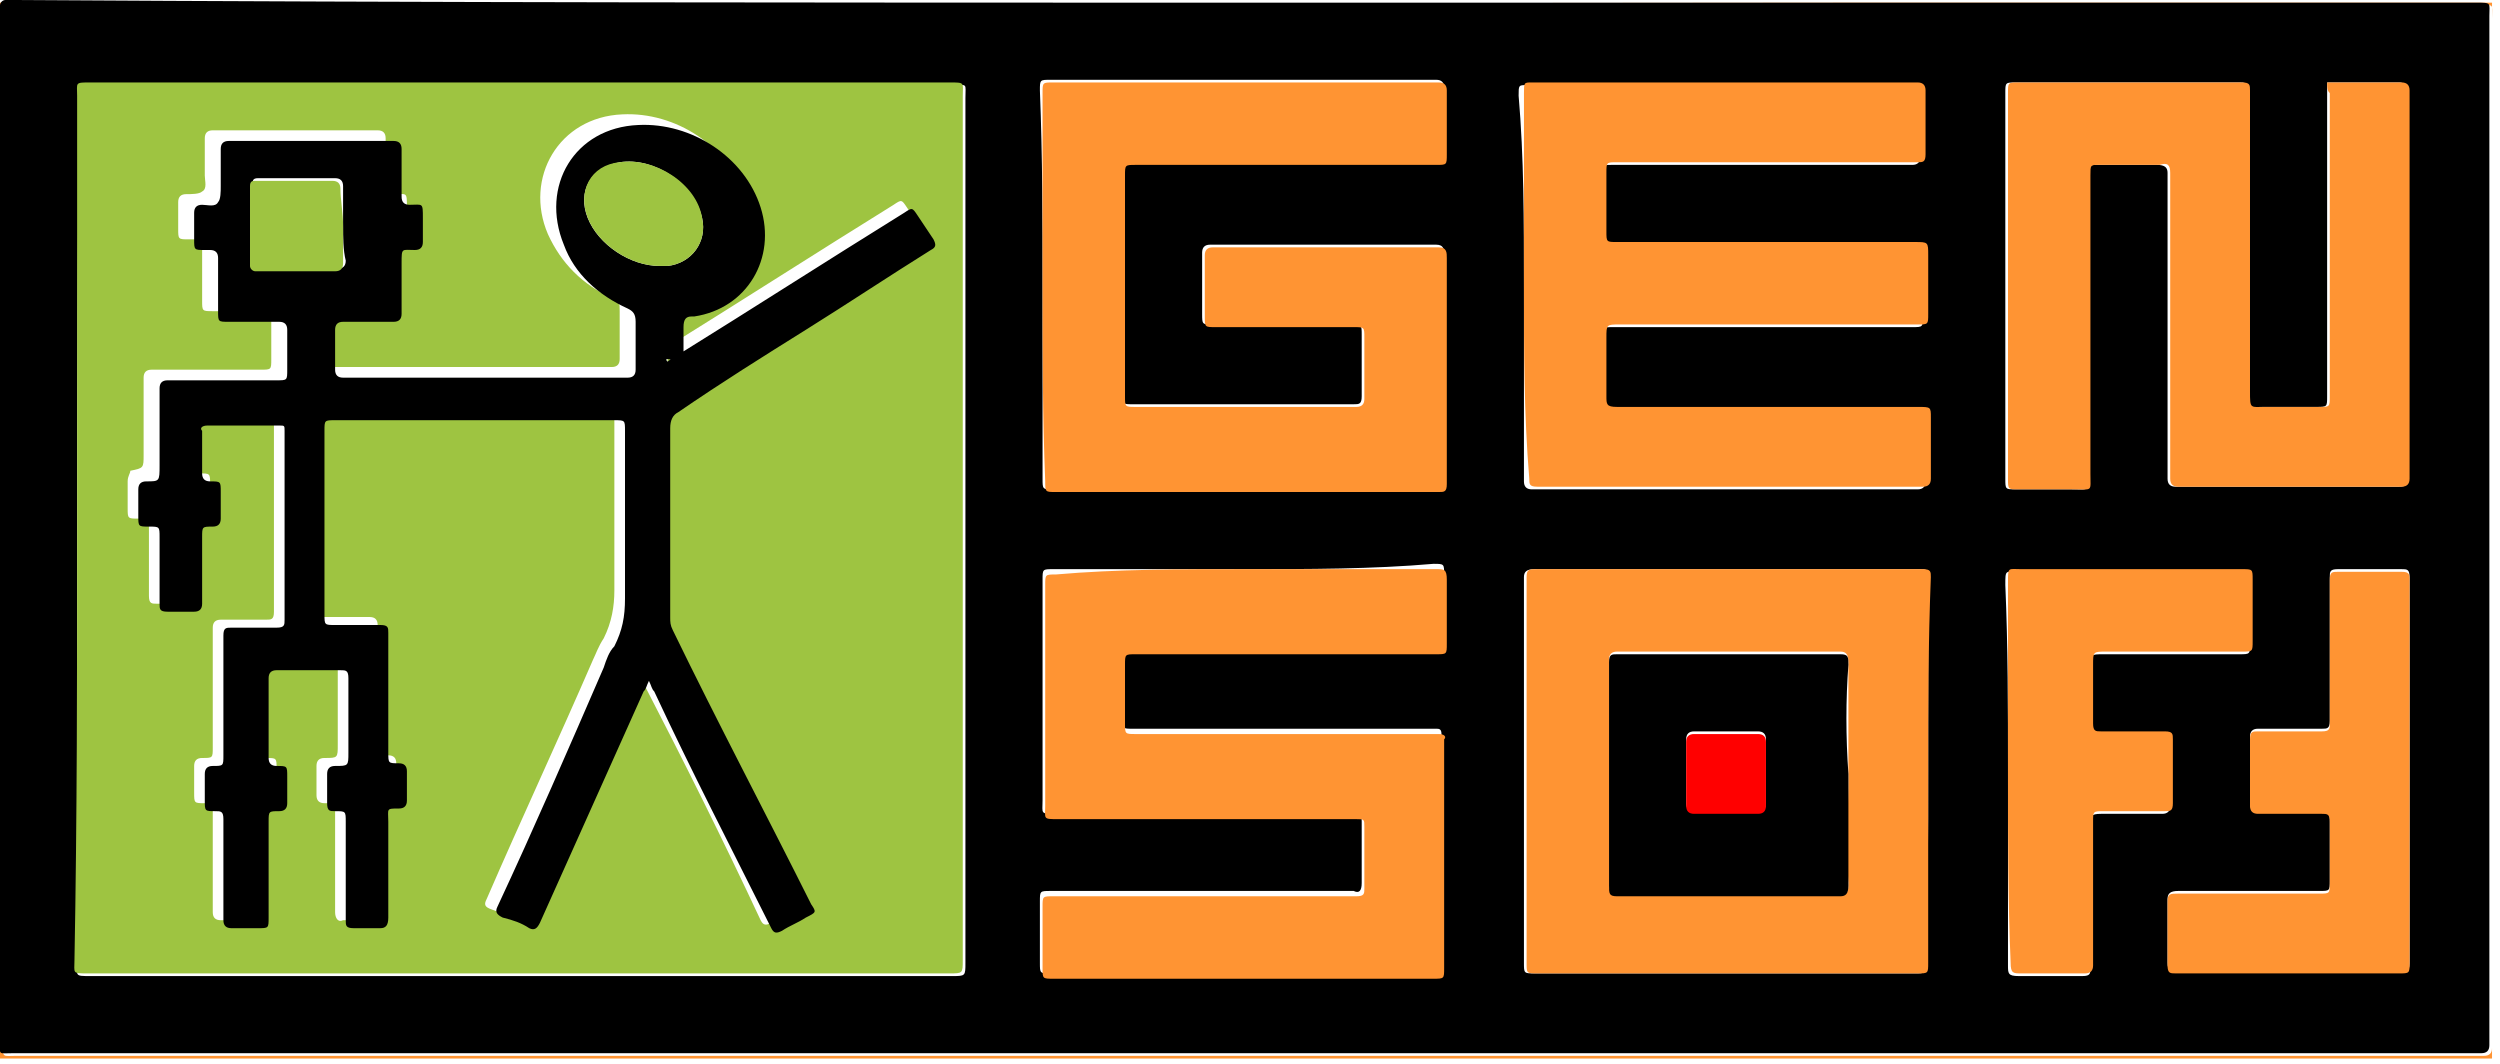
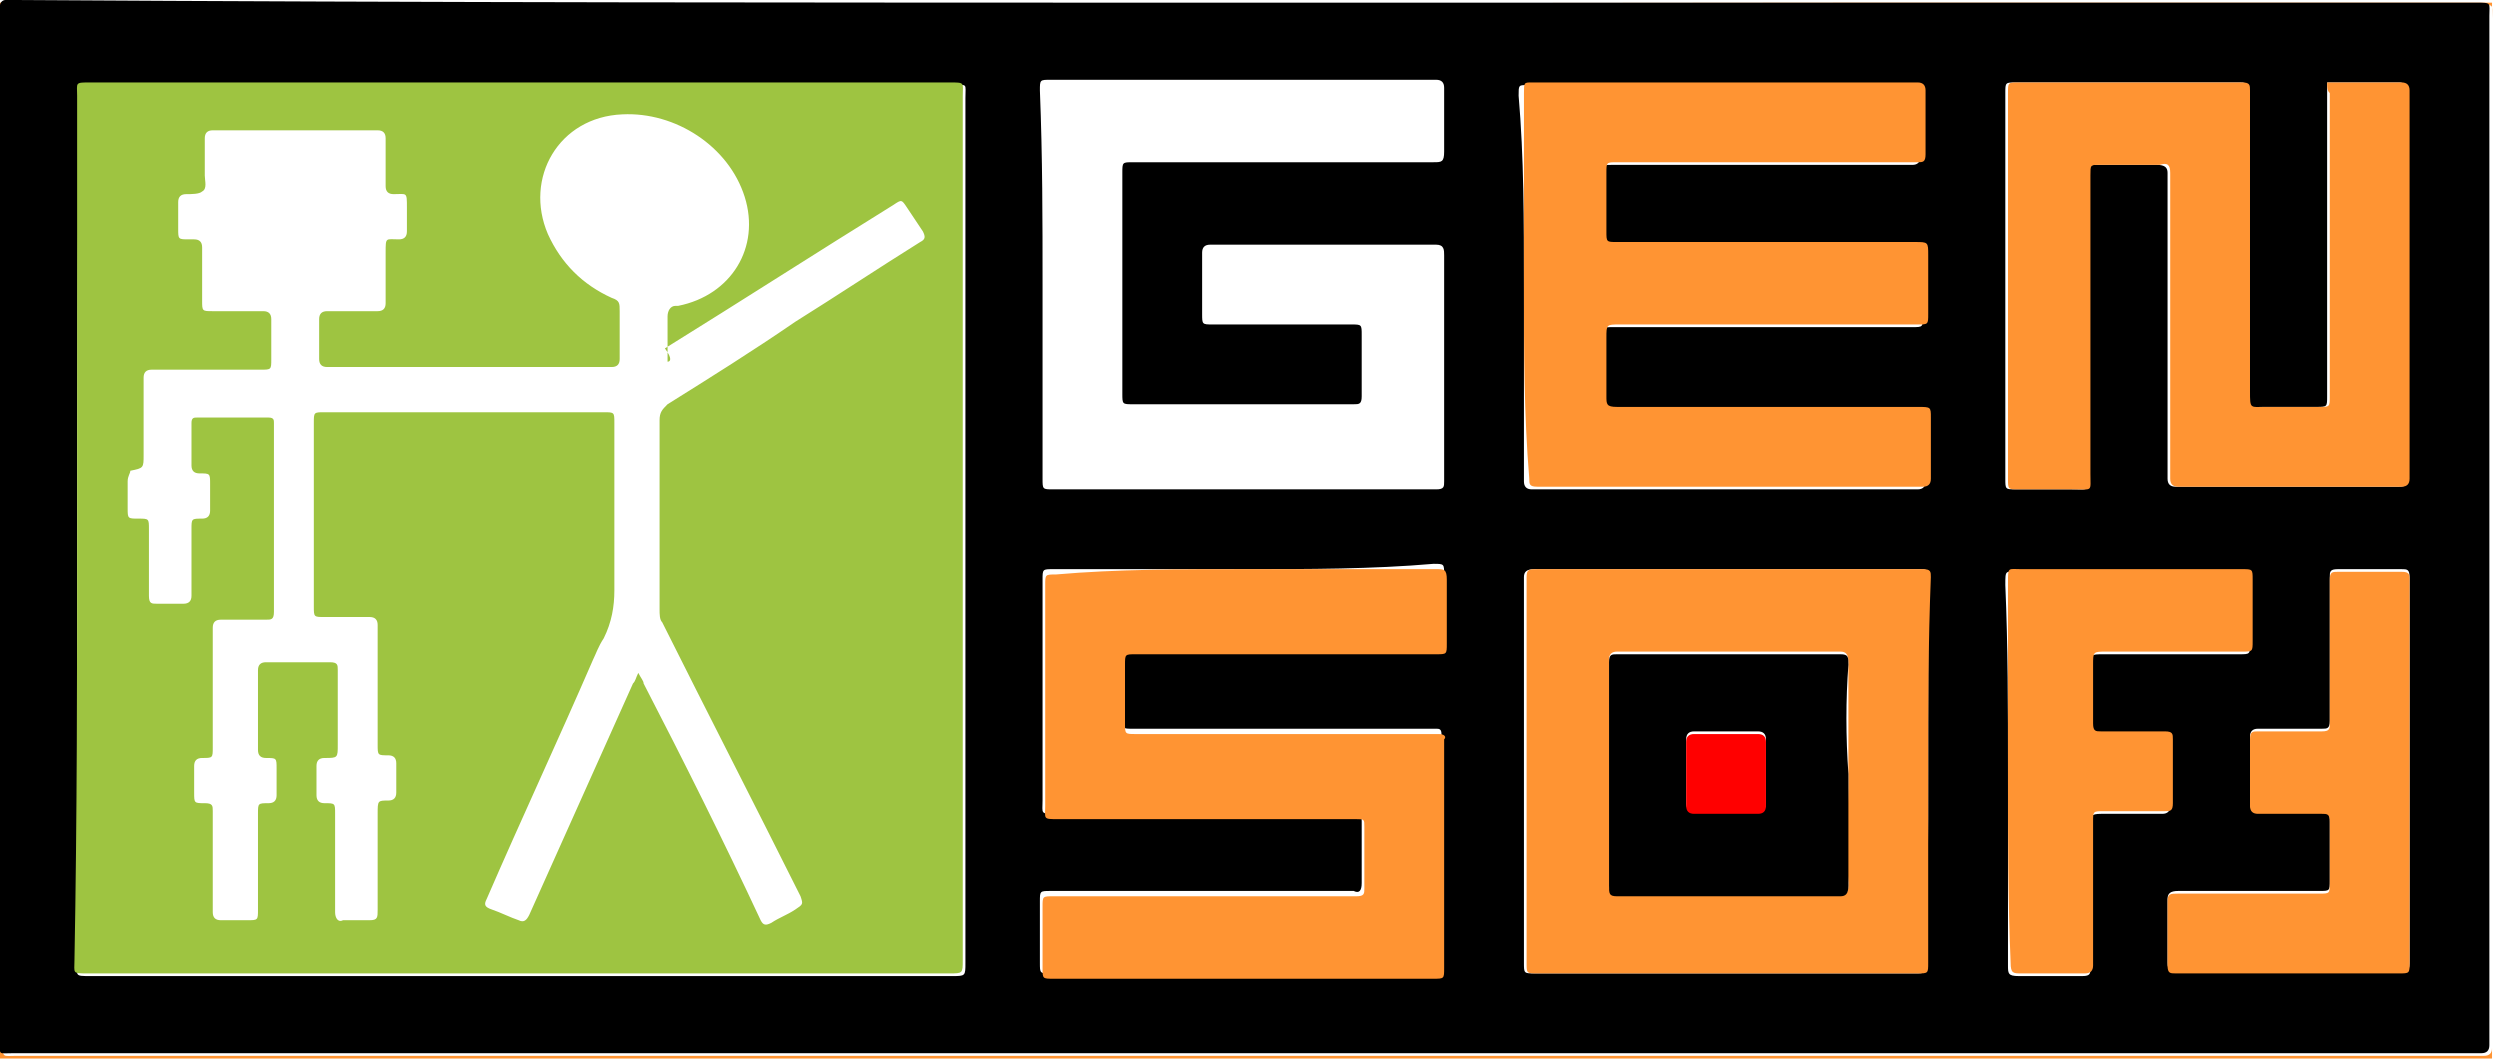
<svg xmlns="http://www.w3.org/2000/svg" width="94" height="40" viewBox="0 0 94 40" fill="none">
  <path d="M0 0.1C31.2 0.1 62.5 0.1 93.7 0.1C93.7 13.3 93.7 26.6 93.7 39.8C62.5 39.8 31.2 39.8 0 39.8C0 26.5 0 13.3 0 0.1ZM46.8 0.1C31.4 0.1 16 0.1 0.7 0.1C0.6 0.1 0.4 0.1 0.3 0.1C0.2 0.1 0.1 0.2 0.1 0.3C0.1 0.4 0.1 0.5 0.1 0.6C0.1 13.5 0.1 26.3 0.1 39.2C0.1 39.8 0.1 39.7 0.6 39.7C31.5 39.7 62.3 39.7 93.2 39.7C93.3 39.7 93.3 39.7 93.4 39.7C93.6 39.7 93.7 39.6 93.7 39.4C93.7 39.3 93.7 39.2 93.7 39.1C93.7 26.3 93.7 13.5 93.7 0.7C93.7 0.1 93.8 0.2 93.2 0.2C77.6 0.1 62.2 0.1 46.8 0.1Z" fill="#FF9433" />
  <path d="M46.8 0.1C62.2 0.1 77.6 0.1 93.1 0.1C93.7 0.1 93.6 0.1 93.6 0.6C93.6 13.4 93.6 26.2 93.6 39C93.6 39.1 93.6 39.2 93.6 39.3C93.6 39.5 93.5 39.6 93.3 39.6C93.2 39.6 93.2 39.6 93.1 39.6C62.2 39.6 31.4 39.6 0.5 39.6C-0.1 39.6 0 39.7 0 39.1C0 26.2 0 13.4 0 0.5C0 0.4 0 0.3 0 0.2C0 0.1 0.1 0 0.2 0C0.3 0 0.5 0 0.6 0C16 0.1 31.4 0.1 46.8 0.1ZM2.9 19.9C2.9 25.3 2.9 30.8 2.9 36.2C2.9 36.7 2.8 36.7 3.4 36.7C14.2 36.7 25 36.7 35.8 36.7C36.3 36.7 36.3 36.7 36.3 36.2C36.3 25.4 36.3 14.5 36.3 3.7C36.3 3.1 36.4 3.2 35.8 3.2C29 3.2 22.2 3.2 15.4 3.2C11.4 3.2 7.4 3.2 3.5 3.2C2.9 3.2 3 3.2 3 3.7C2.9 9 2.9 14.5 2.9 19.9ZM46.8 21.4C44.4 21.4 42 21.4 39.6 21.4C39.2 21.4 39.2 21.4 39.2 21.8C39.2 24.6 39.2 27.3 39.2 30.1C39.2 30.6 39.1 30.6 39.7 30.6C43.4 30.6 47.2 30.6 50.9 30.6C51.2 30.6 51.2 30.6 51.2 30.9C51.2 31.7 51.2 32.5 51.2 33.2C51.2 33.5 51.1 33.6 50.9 33.5C50.8 33.5 50.8 33.5 50.7 33.5C47 33.5 43.3 33.5 39.5 33.5C39.1 33.5 39.1 33.5 39.1 33.9C39.1 34.7 39.1 35.4 39.1 36.2C39.1 36.6 39.1 36.6 39.5 36.6C44.3 36.6 49 36.6 53.8 36.6C54.2 36.6 54.2 36.6 54.2 36.2C54.2 33.4 54.2 30.6 54.2 27.8C54.2 27.7 54.2 27.7 54.2 27.6C54.2 27.4 54.1 27.4 54 27.4C53.9 27.4 53.9 27.4 53.8 27.4C50.1 27.4 46.3 27.4 42.6 27.4C42.2 27.4 42.2 27.4 42.2 27C42.2 26.3 42.2 25.5 42.2 24.8C42.2 24.4 42.2 24.4 42.6 24.4C44.3 24.4 45.9 24.4 47.6 24.4C49.7 24.4 51.8 24.4 53.9 24.4C54.3 24.4 54.3 24.4 54.3 24C54.3 23.2 54.3 22.4 54.3 21.6C54.3 21.2 54.3 21.2 53.9 21.2C51.6 21.4 49.2 21.4 46.8 21.4ZM87.5 3.1C87.5 3.2 87.5 3.4 87.5 3.5C87.5 7.3 87.5 11.1 87.5 14.9C87.5 15.3 87.5 15.3 87.1 15.3C86.4 15.3 85.8 15.3 85.1 15.3C84.5 15.3 84.5 15.4 84.5 14.7C84.5 10.9 84.5 7.2 84.5 3.4C84.5 3.1 84.4 3.1 84.2 3.1C81.4 3.1 78.6 3.1 75.8 3.1C75.4 3.1 75.4 3.1 75.4 3.5C75.4 5.5 75.4 7.5 75.4 9.4C75.4 12.3 75.4 15.1 75.4 18C75.4 18.4 75.4 18.4 75.8 18.4C76.5 18.4 77.2 18.4 77.9 18.4C78.6 18.4 78.5 18.5 78.5 17.8C78.5 14.1 78.5 10.3 78.5 6.6C78.5 6.3 78.5 6.2 78.8 6.2C79.6 6.2 80.3 6.2 81.1 6.2C81.4 6.2 81.5 6.3 81.5 6.5C81.5 7.9 81.5 9.2 81.5 10.6C81.5 13.1 81.5 15.6 81.5 18C81.5 18.2 81.6 18.3 81.8 18.3C84.6 18.3 87.4 18.3 90.2 18.3C90.5 18.3 90.5 18.2 90.5 18C90.5 16.9 90.5 15.9 90.5 14.8C90.5 11 90.5 7.2 90.5 3.4C90.5 3.2 90.4 3.1 90.2 3.1C89.5 3.1 88.9 3.1 88.2 3.1C88 3.1 87.8 3.1 87.5 3.1ZM57.3 10.8C57.3 13.2 57.3 15.7 57.3 18.1C57.3 18.3 57.4 18.4 57.6 18.4C62.4 18.4 67.3 18.4 72.1 18.4C72.3 18.4 72.4 18.3 72.4 18.1C72.4 17.3 72.4 16.6 72.4 15.8C72.4 15.4 72.4 15.4 71.9 15.4C68.1 15.4 64.4 15.4 60.6 15.4C60.3 15.4 60.2 15.4 60.2 15C60.2 14.3 60.2 13.6 60.2 12.8C60.2 12.3 60.2 12.3 60.7 12.3C64.4 12.3 68.2 12.3 71.9 12.3C72.3 12.3 72.3 12.3 72.3 11.9C72.3 11.2 72.3 10.4 72.3 9.7C72.3 9.2 72.3 9.2 71.8 9.2C68.1 9.2 64.4 9.2 60.6 9.2C60.2 9.2 60.2 9.2 60.2 8.8C60.2 8.1 60.2 7.4 60.2 6.6C60.2 6.2 60.2 6.2 60.6 6.2C64.4 6.2 68.2 6.2 71.9 6.2C72.1 6.2 72.2 6.1 72.2 5.9C72.2 5.1 72.2 4.3 72.2 3.5C72.2 3.2 72.1 3.2 71.9 3.2C67.1 3.2 62.2 3.2 57.4 3.2C57.1 3.2 57.1 3.2 57.1 3.6C57.3 5.9 57.3 8.3 57.3 10.8ZM39.2 10.7C39.2 13.1 39.2 15.5 39.2 18C39.2 18.4 39.2 18.4 39.6 18.4C42.1 18.4 44.6 18.4 47.1 18.4C49.4 18.4 51.7 18.4 54 18.4C54.3 18.4 54.3 18.3 54.3 18.1C54.3 17.7 54.3 17.3 54.3 16.9C54.3 14.5 54.3 12 54.3 9.6C54.3 9.4 54.3 9.2 54 9.2C51.2 9.2 48.3 9.2 45.5 9.2C45.3 9.2 45.2 9.3 45.2 9.5C45.2 10.3 45.2 11.1 45.2 11.8C45.2 12.2 45.2 12.2 45.6 12.2C47.3 12.2 49.1 12.2 50.8 12.2C51.2 12.2 51.2 12.2 51.2 12.6C51.2 13.4 51.2 14.1 51.2 14.9C51.2 15.2 51.1 15.2 50.9 15.2C48.1 15.2 45.4 15.2 42.6 15.2C42.2 15.2 42.2 15.2 42.2 14.8C42.2 12 42.2 9.2 42.2 6.5C42.2 6.1 42.2 6.1 42.6 6.1C46.4 6.1 50.1 6.1 53.9 6.1C54.2 6.1 54.3 6.1 54.3 5.7C54.3 4.9 54.3 4.1 54.3 3.3C54.3 3.1 54.2 3 54 3C49.2 3 44.3 3 39.5 3C39.1 3 39.1 3 39.1 3.4C39.2 5.9 39.2 8.3 39.2 10.7ZM72.5 29C72.5 26.6 72.5 24.1 72.5 21.7C72.5 21.4 72.4 21.4 72.2 21.4C67.4 21.4 62.6 21.4 57.7 21.4C57.4 21.4 57.3 21.5 57.3 21.7C57.3 26.5 57.3 31.4 57.3 36.2C57.3 36.6 57.3 36.6 57.7 36.6C62.5 36.6 67.2 36.6 72 36.6C72.4 36.6 72.4 36.6 72.4 36.2C72.5 33.8 72.5 31.4 72.5 29ZM75.5 29C75.5 31.4 75.5 33.9 75.5 36.3C75.5 36.6 75.5 36.7 75.9 36.7C76.7 36.7 77.5 36.7 78.3 36.7C78.6 36.7 78.6 36.6 78.6 36.4C78.6 34.6 78.6 32.8 78.6 31C78.6 30.7 78.6 30.6 79 30.6C79.8 30.6 80.6 30.6 81.3 30.6C81.5 30.6 81.6 30.5 81.6 30.3C81.6 29.5 81.6 28.7 81.6 27.9C81.6 27.6 81.5 27.6 81.3 27.6C80.5 27.6 79.7 27.6 78.9 27.6C78.6 27.6 78.6 27.5 78.6 27.3C78.6 26.6 78.6 25.9 78.6 25.1C78.6 24.6 78.6 24.6 79.1 24.6C80.8 24.6 82.5 24.6 84.2 24.6C84.6 24.6 84.6 24.6 84.6 24.2C84.6 23.4 84.6 22.7 84.6 21.9C84.6 21.5 84.6 21.5 84.2 21.5C81.4 21.5 78.7 21.5 75.9 21.5C75.4 21.5 75.4 21.4 75.4 22C75.5 24.3 75.5 26.6 75.5 29ZM90.6 29C90.6 26.6 90.6 24.1 90.6 21.7C90.6 21.4 90.5 21.4 90.3 21.4C89.5 21.4 88.7 21.4 87.9 21.4C87.6 21.4 87.6 21.5 87.6 21.7C87.6 23.5 87.6 25.3 87.6 27.1C87.6 27.4 87.5 27.4 87.3 27.4C86.5 27.4 85.7 27.4 84.9 27.4C84.7 27.4 84.6 27.5 84.6 27.7C84.6 28.5 84.6 29.4 84.6 30.2C84.6 30.4 84.7 30.5 84.9 30.5C85.7 30.5 86.5 30.5 87.3 30.5C87.5 30.5 87.6 30.6 87.6 30.8C87.6 31.6 87.6 32.4 87.6 33.1C87.6 33.5 87.6 33.5 87.2 33.5C85.4 33.5 83.7 33.5 81.9 33.5C81.6 33.5 81.5 33.6 81.5 33.8C81.5 34.6 81.5 35.4 81.5 36.2C81.5 36.5 81.6 36.5 81.8 36.5C84.6 36.5 87.4 36.5 90.2 36.5C90.6 36.5 90.6 36.5 90.6 36.1C90.6 33.9 90.6 31.4 90.6 29Z" fill="black" />
  <path d="M2.9 19.9C2.9 14.5 2.9 9.1 2.9 3.6C2.9 3.1 2.8 3.1 3.4 3.1C7.4 3.1 11.4 3.1 15.3 3.1C22.1 3.1 28.9 3.1 35.7 3.1C36.3 3.1 36.2 3.1 36.2 3.6C36.2 14.4 36.2 25.3 36.2 36.1C36.2 36.6 36.2 36.6 35.7 36.6C24.9 36.6 14.1 36.6 3.3 36.6C2.7 36.6 2.8 36.6 2.8 36.1C2.9 30.7 2.9 25.3 2.9 19.9ZM25.1 13.6C25.1 13.5 25.1 13.4 25.1 13.3C25.1 12.8 25.1 12.4 25.1 11.9C25.1 11.7 25.2 11.5 25.4 11.5H25.5C27.5 11.1 28.6 9.3 28 7.4C27.4 5.5 25.4 4.2 23.4 4.3C21 4.4 19.7 6.7 20.6 8.8C21.1 9.9 21.9 10.7 23 11.2C23.3 11.3 23.3 11.4 23.3 11.7C23.3 12.3 23.3 12.9 23.3 13.5C23.3 13.7 23.2 13.8 23 13.8C19.4 13.8 15.9 13.8 12.3 13.8C12.1 13.8 12 13.7 12 13.5C12 13 12 12.5 12 12C12 11.8 12.1 11.7 12.3 11.7C12.9 11.7 13.5 11.7 14.2 11.7C14.4 11.7 14.5 11.6 14.5 11.4C14.5 10.8 14.5 10.1 14.5 9.5C14.5 8.9 14.5 9 15 9C15.2 9 15.3 8.9 15.3 8.7C15.3 8.4 15.3 8.1 15.3 7.8C15.3 7.2 15.3 7.3 14.8 7.3C14.6 7.3 14.5 7.2 14.5 7C14.5 6.4 14.5 5.8 14.5 5.2C14.5 5 14.4 4.9 14.2 4.9C12.1 4.9 10.1 4.9 8 4.9C7.8 4.9 7.7 5 7.7 5.2C7.7 5.7 7.7 6.1 7.7 6.6C7.7 6.8 7.8 7.1 7.6 7.2C7.5 7.3 7.2 7.3 7 7.3C6.8 7.3 6.7 7.4 6.7 7.6C6.7 7.9 6.7 8.3 6.7 8.6C6.7 9 6.7 9 7.1 9C7.2 9 7.3 9 7.3 9C7.5 9 7.6 9.1 7.6 9.3C7.6 10 7.6 10.6 7.6 11.3C7.6 11.7 7.6 11.7 8 11.7C8.6 11.7 9.3 11.7 9.9 11.7C10.1 11.7 10.2 11.8 10.2 12C10.2 12.5 10.2 13 10.2 13.5C10.2 13.9 10.2 13.9 9.8 13.9C8.4 13.9 7.1 13.9 5.7 13.9C5.5 13.9 5.4 14 5.4 14.2C5.4 15.2 5.4 16.2 5.4 17.1C5.4 17.6 5.4 17.6 4.9 17.7C4.9 17.8 4.8 17.9 4.8 18.1C4.8 18.4 4.8 18.8 4.8 19.1C4.8 19.5 4.8 19.5 5.2 19.5C5.6 19.5 5.6 19.5 5.6 19.9C5.6 20.7 5.6 21.6 5.6 22.4C5.6 22.7 5.7 22.7 5.9 22.7C6.2 22.7 6.6 22.7 6.9 22.7C7.1 22.7 7.2 22.6 7.2 22.4C7.2 21.6 7.2 20.7 7.2 19.9C7.2 19.5 7.2 19.5 7.6 19.5C7.8 19.5 7.9 19.4 7.9 19.2C7.9 18.9 7.9 18.5 7.9 18.2C7.9 17.8 7.9 17.8 7.5 17.8C7.3 17.8 7.2 17.7 7.2 17.5C7.2 17 7.2 16.4 7.2 15.9C7.2 15.7 7.3 15.7 7.4 15.7C8.3 15.7 9.2 15.7 10.1 15.7C10.3 15.7 10.3 15.8 10.3 15.9C10.3 16.1 10.3 16.4 10.3 16.6C10.3 18.7 10.3 20.9 10.3 23C10.3 23.3 10.2 23.3 10 23.3C9.4 23.3 8.8 23.3 8.3 23.3C8.1 23.3 8 23.4 8 23.6C8 25.1 8 26.6 8 28.1C8 28.5 8 28.5 7.6 28.5C7.4 28.5 7.3 28.6 7.3 28.8C7.3 29.1 7.3 29.5 7.3 29.8C7.3 30.2 7.3 30.2 7.7 30.2C8 30.2 8 30.3 8 30.5C8 31.8 8 33 8 34.3C8 34.5 8.1 34.6 8.3 34.6C8.6 34.6 9 34.6 9.3 34.6C9.7 34.6 9.7 34.6 9.7 34.2C9.7 33 9.7 31.8 9.7 30.6C9.7 30.2 9.7 30.2 10.1 30.2C10.3 30.2 10.4 30.1 10.4 29.9C10.4 29.6 10.4 29.3 10.4 28.9C10.4 28.5 10.4 28.5 10 28.5C9.8 28.5 9.7 28.4 9.7 28.2C9.7 27.2 9.7 26.2 9.7 25.2C9.7 25 9.8 24.9 10 24.9C10.8 24.9 11.6 24.9 12.4 24.9C12.7 24.9 12.7 25 12.7 25.2C12.7 26.1 12.7 27 12.7 28C12.7 28.5 12.7 28.5 12.2 28.5C12 28.5 11.9 28.6 11.9 28.8C11.9 29.2 11.9 29.5 11.9 29.9C11.9 30.1 12 30.2 12.2 30.2C12.6 30.2 12.6 30.2 12.6 30.6C12.6 31.8 12.6 33 12.6 34.3C12.6 34.5 12.7 34.7 12.9 34.6C13.2 34.6 13.6 34.6 13.9 34.6C14.2 34.6 14.2 34.5 14.2 34.2C14.2 33 14.2 31.8 14.2 30.6C14.2 30.1 14.2 30.1 14.6 30.1C14.8 30.1 14.9 30 14.9 29.8C14.9 29.4 14.9 29.1 14.9 28.7C14.9 28.5 14.8 28.4 14.6 28.4C14.2 28.4 14.2 28.4 14.2 28C14.2 26.5 14.2 25 14.2 23.5C14.2 23.3 14.1 23.2 13.9 23.2C13.4 23.2 12.8 23.2 12.2 23.2C11.8 23.2 11.8 23.2 11.8 22.8C11.8 20.5 11.8 18.2 11.8 15.9C11.8 15.5 11.8 15.5 12.2 15.5C15.7 15.5 19.2 15.5 22.7 15.5C23.1 15.5 23.1 15.5 23.1 15.9C23.1 18 23.1 20.1 23.1 22.2C23.1 22.8 23 23.4 22.7 24C22.5 24.3 22.4 24.6 22.3 24.8C21 27.8 19.6 30.8 18.3 33.8C18.2 34 18.2 34.1 18.5 34.2C18.8 34.3 19.2 34.5 19.5 34.6C19.7 34.7 19.8 34.6 19.9 34.4C21.2 31.5 22.5 28.6 23.8 25.7C23.9 25.6 23.9 25.5 24 25.3C24.1 25.5 24.2 25.6 24.2 25.7C25.7 28.6 27.2 31.6 28.6 34.6C28.7 34.8 28.8 34.8 29 34.7C29.3 34.5 29.6 34.4 29.9 34.2C30.2 34 30.2 34 30.1 33.7C28.4 30.3 26.6 26.8 24.9 23.4C24.8 23.3 24.8 23.1 24.8 22.9C24.8 20.5 24.8 18.2 24.8 15.8C24.8 15.5 24.9 15.4 25.1 15.2C26.7 14.2 28.3 13.2 29.9 12.1C31.5 11.1 33 10.1 34.6 9.1C34.8 9 34.8 8.9 34.7 8.7C34.5 8.4 34.3 8.1 34.1 7.8C33.9 7.5 33.9 7.5 33.6 7.7C30.7 9.5 27.9 11.3 25 13.1C25.3 13.5 25.2 13.6 25.1 13.6Z" fill="#9EC441" />
  <path d="M46.8 21.4C49.2 21.4 51.6 21.4 54 21.4C54.3 21.4 54.4 21.4 54.4 21.8C54.4 22.6 54.4 23.4 54.4 24.2C54.4 24.6 54.4 24.6 54 24.6C51.9 24.6 49.8 24.6 47.7 24.6C46 24.6 44.4 24.6 42.7 24.6C42.3 24.6 42.3 24.6 42.3 25C42.3 25.7 42.3 26.5 42.3 27.2C42.3 27.6 42.3 27.6 42.7 27.6C46.4 27.6 50.2 27.6 53.9 27.6C54 27.6 54 27.6 54.1 27.6C54.3 27.6 54.4 27.7 54.3 27.8C54.3 27.9 54.3 27.9 54.3 28C54.3 30.8 54.3 33.6 54.3 36.4C54.3 36.8 54.3 36.8 53.9 36.8C49.1 36.8 44.4 36.8 39.6 36.8C39.2 36.8 39.2 36.8 39.2 36.4C39.2 35.6 39.2 34.9 39.2 34.1C39.2 33.7 39.2 33.7 39.6 33.7C43.3 33.7 47 33.7 50.8 33.7C50.9 33.7 50.9 33.7 51 33.7C51.3 33.7 51.3 33.6 51.3 33.4C51.3 32.6 51.3 31.8 51.3 31.1C51.3 30.8 51.3 30.8 51 30.8C47.3 30.8 43.5 30.8 39.8 30.8C39.2 30.8 39.3 30.8 39.3 30.3C39.3 27.5 39.3 24.8 39.3 22C39.3 21.6 39.3 21.6 39.7 21.6C42 21.4 44.4 21.4 46.8 21.4Z" fill="#FF9433" />
  <path d="M87.5 3.1C87.8 3.1 88 3.1 88.3 3.1C89 3.1 89.6 3.1 90.3 3.1C90.5 3.1 90.6 3.2 90.6 3.4C90.6 7.2 90.6 11 90.6 14.8C90.6 15.9 90.6 16.9 90.6 18C90.6 18.2 90.5 18.3 90.3 18.3C87.5 18.3 84.7 18.3 81.9 18.3C81.7 18.3 81.6 18.2 81.6 18C81.6 15.5 81.6 13 81.6 10.6C81.6 9.2 81.6 7.9 81.6 6.5C81.6 6.2 81.5 6.1 81.2 6.2C80.4 6.2 79.7 6.2 78.9 6.2C78.6 6.2 78.6 6.2 78.6 6.6C78.6 10.3 78.6 14.1 78.6 17.8C78.6 18.5 78.7 18.4 78 18.4C77.3 18.4 76.6 18.4 75.9 18.4C75.5 18.4 75.5 18.4 75.5 18C75.5 15.1 75.5 12.3 75.5 9.4C75.5 7.4 75.5 5.4 75.5 3.5C75.5 3.1 75.5 3.1 75.9 3.1C78.7 3.1 81.5 3.1 84.3 3.1C84.6 3.1 84.6 3.2 84.6 3.4C84.6 7.2 84.6 10.9 84.6 14.7C84.6 15.4 84.6 15.3 85.2 15.3C85.9 15.3 86.5 15.3 87.2 15.3C87.6 15.3 87.6 15.3 87.6 14.9C87.6 11.1 87.6 7.3 87.6 3.5C87.5 3.4 87.5 3.3 87.5 3.1Z" fill="#FF9433" />
  <path d="M57.301 10.8C57.301 8.4 57.301 6 57.301 3.5C57.301 3.1 57.301 3.1 57.601 3.1C62.401 3.1 67.301 3.1 72.101 3.1C72.301 3.1 72.401 3.2 72.401 3.4C72.401 4.2 72.401 5 72.401 5.8C72.401 6.1 72.301 6.1 72.101 6.1C68.301 6.1 64.501 6.1 60.801 6.1C60.401 6.1 60.401 6.1 60.401 6.5C60.401 7.2 60.401 7.9 60.401 8.7C60.401 9.1 60.401 9.1 60.801 9.1C64.501 9.1 68.201 9.1 72.001 9.1C72.501 9.1 72.501 9.1 72.501 9.6C72.501 10.3 72.501 11.1 72.501 11.8C72.501 12.2 72.501 12.2 72.101 12.2C68.401 12.2 64.601 12.2 60.901 12.2C60.401 12.2 60.401 12.2 60.401 12.7C60.401 13.4 60.401 14.1 60.401 14.9C60.401 15.2 60.401 15.3 60.801 15.3C64.601 15.3 68.301 15.3 72.101 15.3C72.601 15.3 72.601 15.3 72.601 15.7C72.601 16.5 72.601 17.2 72.601 18C72.601 18.2 72.501 18.3 72.301 18.3C67.501 18.3 62.601 18.3 57.801 18.3C57.501 18.3 57.501 18.2 57.501 18C57.301 15.6 57.301 13.2 57.301 10.8Z" fill="#FF9433" />
-   <path d="M39.2 10.7C39.2 8.3 39.2 5.9 39.2 3.5C39.2 3.1 39.2 3.1 39.6 3.1C44.4 3.1 49.3 3.1 54.1 3.1C54.3 3.1 54.4 3.2 54.4 3.4C54.4 4.2 54.4 5 54.4 5.8C54.4 6.2 54.4 6.2 54 6.2C50.2 6.2 46.5 6.2 42.7 6.2C42.3 6.2 42.3 6.2 42.3 6.6C42.3 9.4 42.3 12.2 42.3 14.9C42.3 15.3 42.3 15.3 42.7 15.3C45.5 15.3 48.2 15.3 51 15.3C51.2 15.3 51.3 15.2 51.3 15C51.3 14.2 51.3 13.5 51.3 12.7C51.3 12.3 51.3 12.3 50.9 12.3C49.2 12.3 47.4 12.3 45.7 12.3C45.3 12.3 45.3 12.3 45.3 11.9C45.3 11.1 45.3 10.3 45.3 9.6C45.3 9.4 45.4 9.3 45.6 9.3C48.4 9.3 51.3 9.3 54.1 9.3C54.4 9.3 54.4 9.5 54.4 9.7C54.4 12.1 54.4 14.6 54.4 17C54.4 17.4 54.4 17.8 54.4 18.2C54.4 18.5 54.3 18.5 54.1 18.5C51.8 18.5 49.5 18.5 47.2 18.5C44.7 18.5 42.2 18.5 39.7 18.5C39.3 18.5 39.3 18.5 39.3 18.1C39.2 15.6 39.2 13.2 39.2 10.7Z" fill="#FF9433" />
  <path d="M72.5 29C72.5 31.4 72.5 33.8 72.5 36.2C72.5 36.6 72.5 36.6 72.1 36.6C67.3 36.6 62.6 36.6 57.8 36.6C57.4 36.6 57.4 36.6 57.4 36.2C57.4 31.4 57.4 26.5 57.4 21.7C57.4 21.4 57.5 21.4 57.8 21.4C62.6 21.4 67.4 21.4 72.3 21.4C72.6 21.4 72.6 21.5 72.6 21.7C72.5 24.2 72.5 26.6 72.5 29ZM69.5 29.1C69.5 29.1 69.4 29.1 69.5 29.1C69.5 27.7 69.5 26.3 69.5 24.9C69.5 24.6 69.4 24.5 69.2 24.5C66.4 24.5 63.6 24.5 60.8 24.5C60.6 24.5 60.5 24.6 60.5 24.8C60.5 27.6 60.5 30.4 60.5 33.2C60.5 33.5 60.6 33.6 60.8 33.6C63.6 33.6 66.4 33.6 69.2 33.6C69.5 33.6 69.5 33.5 69.5 33.2C69.4 31.9 69.5 30.5 69.5 29.1Z" fill="#FF9433" />
  <path d="M75.5 29C75.5 26.6 75.5 24.3 75.5 21.9C75.5 21.3 75.5 21.4 76 21.4C78.8 21.4 81.5 21.4 84.3 21.4C84.7 21.4 84.7 21.4 84.7 21.8C84.7 22.6 84.7 23.3 84.7 24.1C84.7 24.5 84.7 24.5 84.3 24.5C82.6 24.5 80.9 24.5 79.2 24.5C78.7 24.5 78.7 24.5 78.7 25C78.7 25.7 78.7 26.4 78.7 27.2C78.7 27.5 78.8 27.5 79 27.5C79.8 27.5 80.6 27.5 81.4 27.5C81.7 27.5 81.7 27.6 81.7 27.8C81.7 28.6 81.7 29.4 81.7 30.2C81.7 30.5 81.6 30.5 81.4 30.5C80.6 30.5 79.8 30.5 79.1 30.5C78.7 30.5 78.7 30.5 78.7 30.9C78.7 32.7 78.7 34.5 78.7 36.3C78.7 36.5 78.6 36.6 78.4 36.6C77.6 36.6 76.8 36.6 76 36.6C75.7 36.6 75.6 36.6 75.6 36.2C75.5 33.9 75.5 31.4 75.5 29Z" fill="#FF9433" />
  <path d="M90.6 29C90.6 31.4 90.6 33.8 90.6 36.2C90.6 36.6 90.6 36.6 90.2 36.6C87.4 36.6 84.6 36.6 81.8 36.6C81.6 36.6 81.5 36.6 81.5 36.3C81.5 35.5 81.5 34.7 81.5 33.9C81.5 33.6 81.6 33.6 81.9 33.6C83.7 33.6 85.4 33.6 87.2 33.6C87.6 33.6 87.6 33.6 87.6 33.2C87.6 32.4 87.6 31.6 87.6 30.9C87.6 30.6 87.5 30.6 87.3 30.6C86.5 30.6 85.7 30.6 84.9 30.6C84.7 30.6 84.6 30.5 84.6 30.3C84.6 29.5 84.6 28.6 84.6 27.8C84.6 27.5 84.7 27.5 84.9 27.5C85.7 27.5 86.5 27.5 87.3 27.5C87.6 27.5 87.6 27.4 87.6 27.2C87.6 25.4 87.6 23.6 87.6 21.8C87.6 21.5 87.7 21.5 87.9 21.5C88.7 21.5 89.5 21.5 90.3 21.5C90.6 21.5 90.6 21.6 90.6 21.8C90.6 24.2 90.6 26.6 90.6 29Z" fill="#FF9433" />
-   <path d="M25.1 13.6C25.2 13.5 25.3 13.5 25.4 13.4C28.3 11.6 31.1 9.8 34 8C34.3 7.8 34.3 7.8 34.5 8.1C34.7 8.4 34.9 8.7 35.1 9C35.2 9.2 35.2 9.3 35 9.4C33.4 10.4 31.9 11.4 30.3 12.4C28.7 13.4 27.1 14.4 25.5 15.5C25.3 15.6 25.2 15.8 25.2 16.1C25.2 18.5 25.2 20.8 25.2 23.2C25.2 23.4 25.2 23.5 25.3 23.7C27 27.2 28.8 30.6 30.5 34C30.7 34.3 30.7 34.3 30.3 34.5C30 34.7 29.7 34.8 29.4 35C29.2 35.1 29.1 35.1 29 34.9C27.5 31.9 26 29 24.6 26C24.5 25.9 24.5 25.8 24.4 25.6C24.3 25.8 24.3 25.9 24.2 26C22.9 28.9 21.6 31.8 20.3 34.7C20.2 34.9 20.1 35 19.9 34.9C19.6 34.7 19.3 34.6 18.9 34.5C18.7 34.4 18.6 34.3 18.7 34.1C20.1 31.1 21.4 28.1 22.7 25.1C22.8 24.8 22.9 24.5 23.1 24.3C23.4 23.7 23.5 23.2 23.5 22.5C23.5 20.4 23.5 18.3 23.5 16.2C23.5 15.8 23.5 15.8 23.1 15.8C19.6 15.8 16.1 15.8 12.6 15.8C12.2 15.8 12.2 15.8 12.2 16.2C12.2 18.5 12.2 20.8 12.2 23.1C12.2 23.5 12.2 23.5 12.6 23.5C13.2 23.5 13.7 23.5 14.3 23.5C14.6 23.5 14.6 23.6 14.6 23.8C14.6 25.3 14.6 26.8 14.6 28.3C14.6 28.7 14.6 28.7 15 28.7C15.2 28.7 15.3 28.8 15.3 29C15.3 29.4 15.3 29.7 15.3 30.1C15.3 30.3 15.2 30.4 15 30.4C14.5 30.4 14.6 30.4 14.6 30.9C14.6 32.1 14.6 33.3 14.6 34.5C14.6 34.8 14.5 34.9 14.3 34.9C14 34.9 13.6 34.9 13.3 34.9C13 34.9 13 34.8 13 34.6C13 33.4 13 32.2 13 30.9C13 30.5 13 30.5 12.6 30.5C12.4 30.5 12.3 30.5 12.3 30.2C12.3 29.8 12.3 29.5 12.3 29.1C12.3 28.9 12.4 28.8 12.6 28.8C13.1 28.8 13.1 28.8 13.1 28.3C13.1 27.4 13.1 26.5 13.1 25.5C13.1 25.2 13 25.2 12.8 25.2C12 25.2 11.2 25.2 10.4 25.2C10.2 25.2 10.1 25.3 10.1 25.5C10.1 26.5 10.1 27.5 10.1 28.5C10.1 28.7 10.2 28.8 10.4 28.8C10.8 28.8 10.8 28.8 10.8 29.2C10.8 29.5 10.8 29.8 10.8 30.2C10.8 30.4 10.7 30.5 10.5 30.5C10.1 30.5 10.1 30.5 10.1 30.9C10.1 32.1 10.1 33.3 10.1 34.5C10.1 34.9 10.1 34.9 9.7 34.9C9.4 34.9 9 34.9 8.7 34.9C8.5 34.9 8.4 34.8 8.4 34.6C8.4 33.3 8.4 32.1 8.4 30.8C8.4 30.5 8.3 30.5 8.1 30.5C7.7 30.5 7.7 30.5 7.7 30.1C7.7 29.8 7.7 29.4 7.7 29.1C7.7 28.9 7.8 28.8 8 28.8C8.4 28.8 8.4 28.8 8.4 28.4C8.4 26.9 8.4 25.4 8.4 23.9C8.4 23.6 8.5 23.6 8.7 23.6C9.3 23.6 9.9 23.6 10.4 23.6C10.7 23.6 10.7 23.5 10.7 23.3C10.7 21.2 10.7 19 10.7 16.9C10.7 16.7 10.7 16.4 10.7 16.2C10.7 16 10.7 16 10.5 16C9.6 16 8.7 16 7.8 16C7.6 16 7.5 16.1 7.6 16.2C7.6 16.7 7.6 17.3 7.6 17.8C7.6 18 7.7 18.1 7.9 18.1C8.3 18.1 8.3 18.1 8.3 18.5C8.3 18.8 8.3 19.2 8.3 19.5C8.3 19.7 8.2 19.8 8 19.8C7.6 19.8 7.6 19.8 7.6 20.2C7.6 21 7.6 21.9 7.6 22.7C7.6 22.9 7.5 23 7.3 23C7 23 6.6 23 6.3 23C6 23 6 22.9 6 22.7C6 21.9 6 21 6 20.2C6 19.8 6 19.8 5.6 19.8C5.2 19.8 5.2 19.8 5.2 19.4C5.2 19.1 5.2 18.7 5.2 18.4C5.2 18.2 5.3 18.1 5.5 18.1C6 18.1 6 18.1 6 17.5C6 16.5 6 15.5 6 14.6C6 14.4 6.1 14.3 6.3 14.3C7.7 14.3 9 14.3 10.4 14.3C10.8 14.3 10.8 14.3 10.8 13.9C10.8 13.4 10.8 12.9 10.8 12.4C10.8 12.2 10.7 12.1 10.5 12.1C9.9 12.1 9.2 12.1 8.6 12.1C8.2 12.1 8.2 12.1 8.2 11.7C8.2 11 8.2 10.4 8.2 9.7C8.2 9.5 8.1 9.4 7.9 9.4C7.8 9.4 7.7 9.4 7.7 9.4C7.3 9.4 7.3 9.4 7.3 9C7.3 8.7 7.3 8.3 7.3 8C7.3 7.8 7.4 7.7 7.6 7.7C7.8 7.7 8.1 7.8 8.2 7.6C8.3 7.5 8.3 7.2 8.3 7C8.3 6.5 8.3 6.1 8.3 5.6C8.3 5.4 8.4 5.3 8.6 5.3C10.7 5.3 12.7 5.3 14.8 5.3C15 5.3 15.1 5.4 15.1 5.6C15.1 6.2 15.1 6.8 15.1 7.4C15.1 7.6 15.2 7.7 15.4 7.7C15.9 7.7 15.9 7.6 15.9 8.2C15.9 8.5 15.9 8.8 15.9 9.1C15.9 9.3 15.8 9.4 15.6 9.4C15.1 9.4 15.1 9.3 15.1 9.9C15.1 10.5 15.1 11.2 15.1 11.8C15.1 12 15 12.1 14.8 12.1C14.2 12.1 13.6 12.1 12.9 12.1C12.7 12.1 12.6 12.2 12.6 12.4C12.6 12.9 12.6 13.4 12.6 13.9C12.6 14.1 12.7 14.2 12.9 14.2C16.5 14.2 20 14.2 23.6 14.2C23.8 14.2 23.9 14.1 23.9 13.9C23.9 13.3 23.9 12.7 23.9 12.1C23.9 11.8 23.8 11.7 23.6 11.6C22.5 11.1 21.6 10.3 21.2 9.2C20.3 7 21.6 4.8 24 4.7C26 4.6 28 5.9 28.6 7.8C29.2 9.7 28.1 11.6 26.1 11.9H26C25.8 11.9 25.7 12 25.7 12.3C25.7 12.8 25.7 13.2 25.7 13.7C25 13.4 25 13.5 25.1 13.6ZM24.8 10C24.9 10 25 10 25.1 10C26 9.9 26.6 9.1 26.4 8.2C26.1 6.9 24.6 5.9 23.3 6.1C22.2 6.3 21.7 7.2 22.1 8.2C22.5 9.2 23.7 10 24.8 10ZM12.9 8.5C12.9 8 12.9 7.5 12.9 7C12.9 6.8 12.8 6.7 12.6 6.7C11.6 6.7 10.6 6.7 9.7 6.7C9.5 6.7 9.5 6.8 9.5 6.9C9.5 7.9 9.5 8.9 9.5 9.9C9.5 10 9.6 10.1 9.7 10.1C10.7 10.1 11.7 10.1 12.7 10.1C12.9 10.1 13 10 13 9.8C12.9 9.4 12.9 8.9 12.9 8.5Z" fill="black" />
  <path d="M69.5 29.1C69.5 30.5 69.5 31.9 69.5 33.3C69.5 33.6 69.4 33.7 69.2 33.7C66.4 33.7 63.6 33.7 60.8 33.7C60.5 33.7 60.5 33.6 60.5 33.3C60.5 30.5 60.5 27.7 60.5 24.9C60.5 24.6 60.6 24.6 60.8 24.6C63.6 24.6 66.4 24.6 69.2 24.6C69.5 24.6 69.5 24.7 69.5 25C69.4 26.3 69.4 27.7 69.5 29.1C69.4 29.1 69.5 29.1 69.5 29.1ZM66.4 29.1C66.4 28.7 66.4 28.3 66.4 27.8C66.4 27.6 66.3 27.5 66.1 27.5C65.3 27.5 64.5 27.5 63.7 27.5C63.5 27.5 63.4 27.6 63.4 27.8C63.4 28.6 63.4 29.4 63.4 30.2C63.4 30.4 63.5 30.5 63.7 30.5C64.5 30.5 65.3 30.5 66.1 30.5C66.3 30.5 66.4 30.4 66.4 30.2C66.4 29.9 66.4 29.5 66.4 29.1Z" fill="black" />
-   <path d="M24.801 10C23.701 10 22.501 9.2 22.101 8.2C21.701 7.2 22.201 6.2 23.301 6.1C24.601 5.9 26.201 6.9 26.401 8.2C26.601 9.1 26.001 9.9 25.101 10C25.001 10 24.901 10 24.801 10Z" fill="#9EC441" />
-   <path d="M12.9 8.5C12.9 9 12.9 9.5 12.9 9.9C12.9 10.1 12.8 10.2 12.6 10.2C11.6 10.2 10.6 10.2 9.6 10.2C9.5 10.2 9.4 10.1 9.4 10C9.4 9 9.4 8 9.4 7C9.4 6.8 9.5 6.8 9.6 6.8C10.6 6.8 11.6 6.8 12.5 6.8C12.7 6.8 12.8 6.9 12.8 7.1C12.8 7.5 12.9 8 12.9 8.5Z" fill="#9EC441" />
  <path d="M66.4 29.1C66.4 29.5 66.4 29.9 66.4 30.3C66.4 30.5 66.3 30.6 66.1 30.6C65.3 30.6 64.5 30.6 63.7 30.6C63.5 30.6 63.4 30.5 63.4 30.3C63.4 29.5 63.4 28.7 63.4 27.9C63.4 27.7 63.5 27.6 63.7 27.6C64.5 27.6 65.3 27.6 66.1 27.6C66.3 27.6 66.4 27.7 66.4 27.9C66.4 28.3 66.4 28.7 66.4 29.1Z" fill="#FF0000" />
</svg>